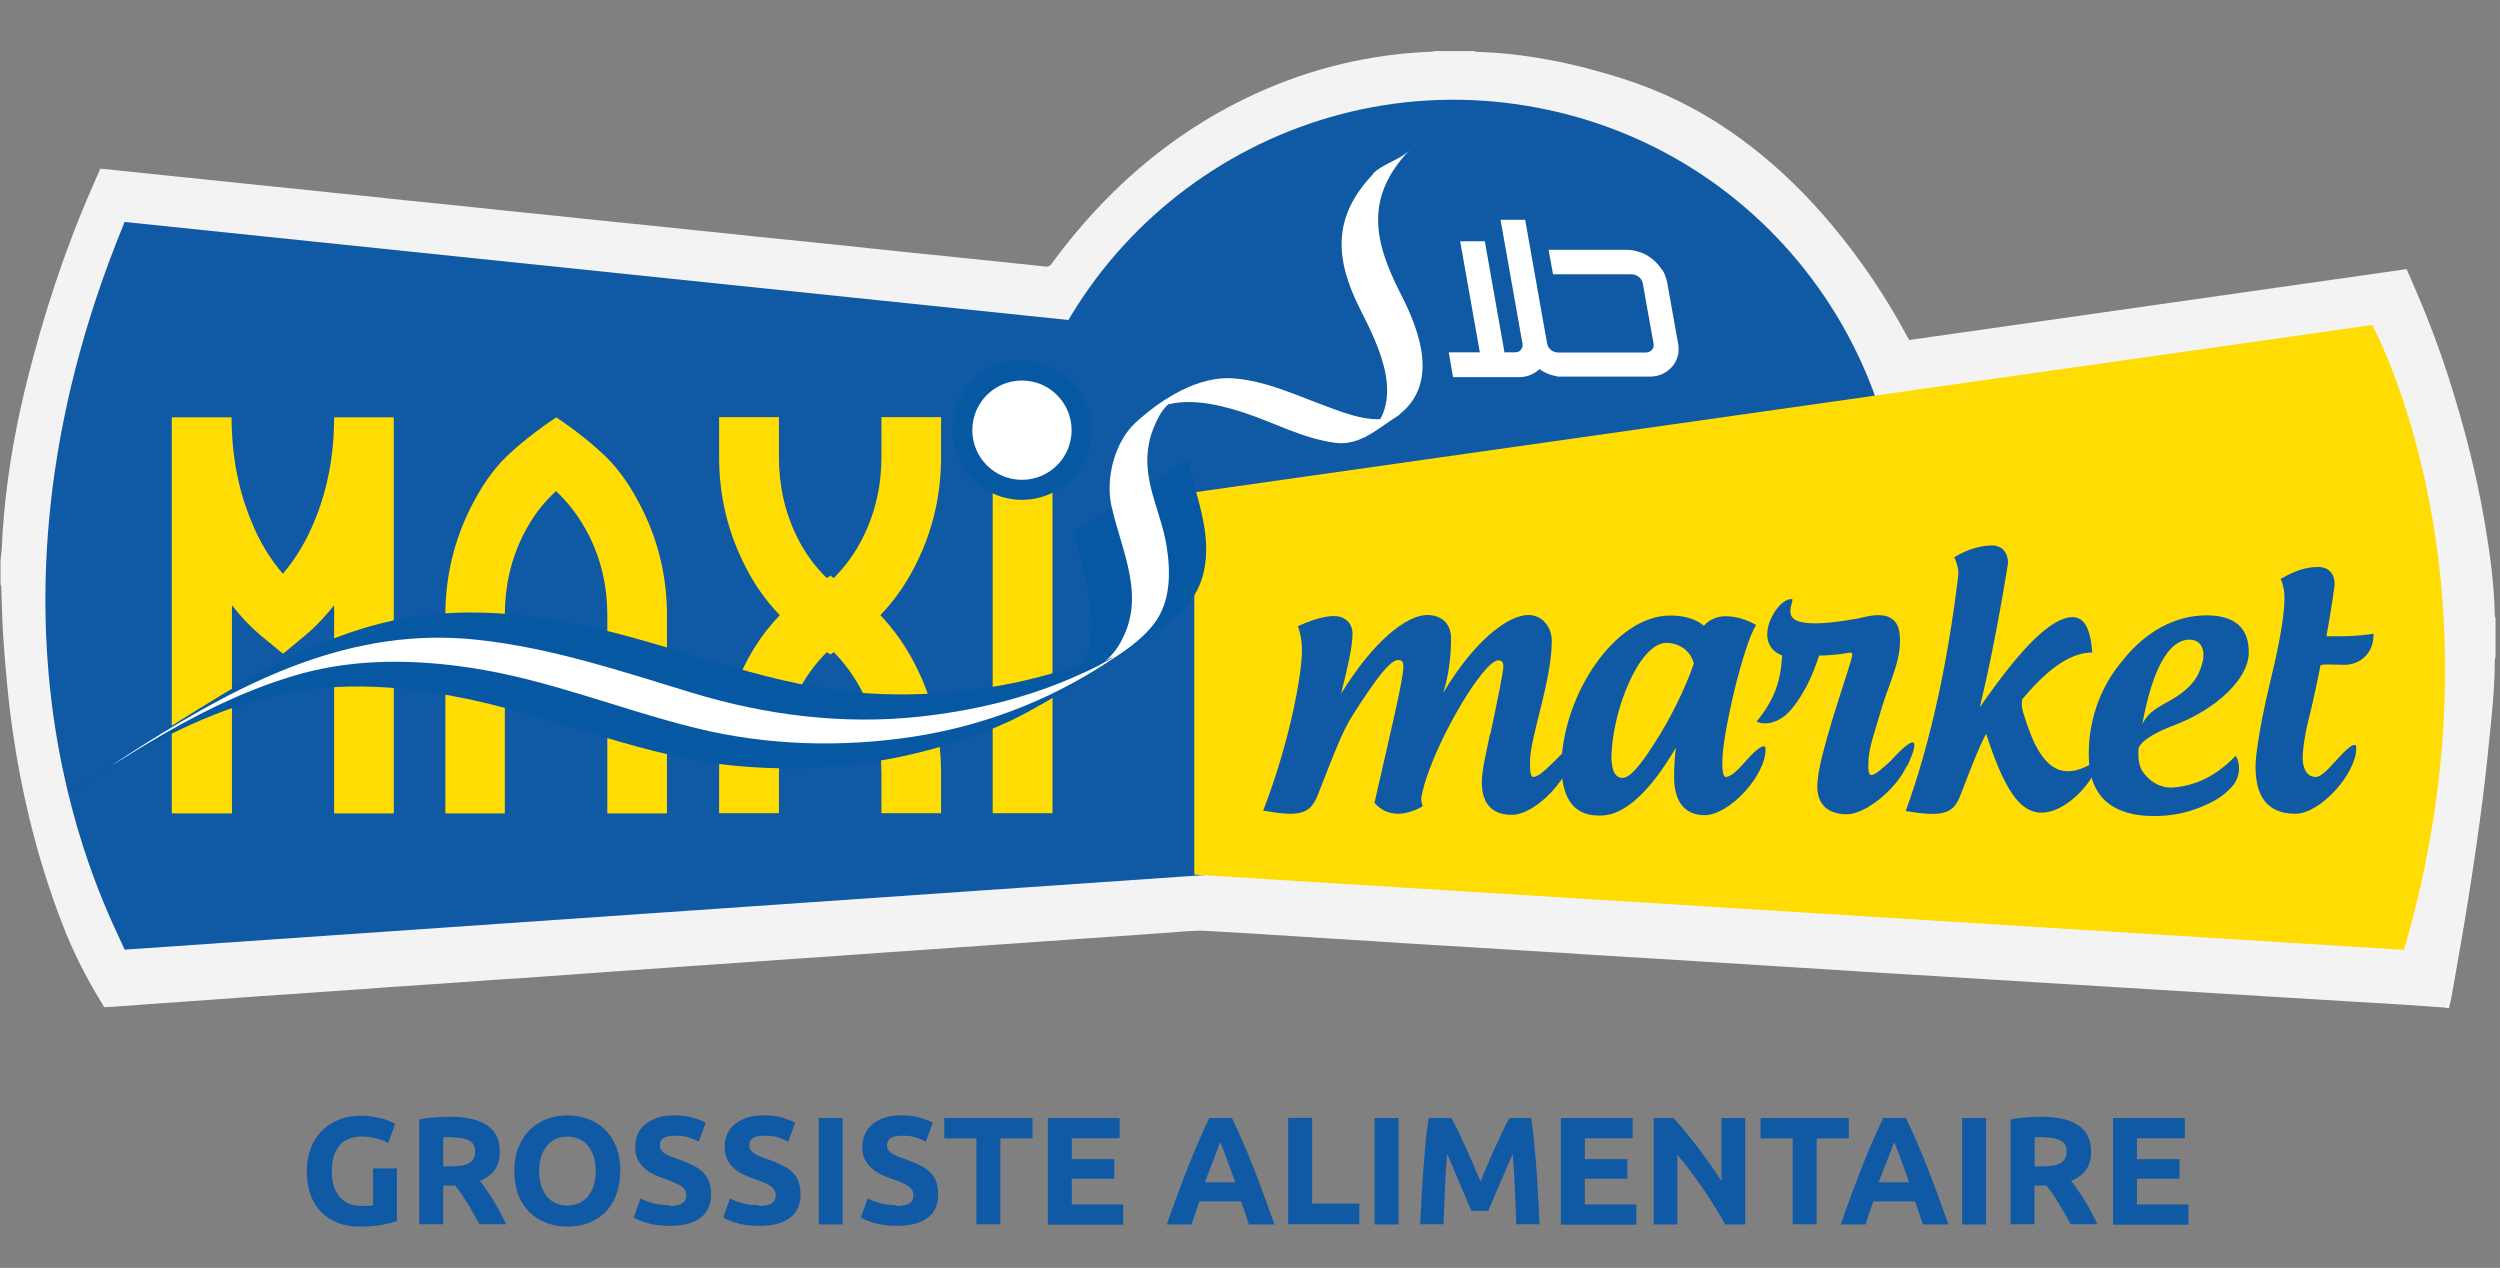
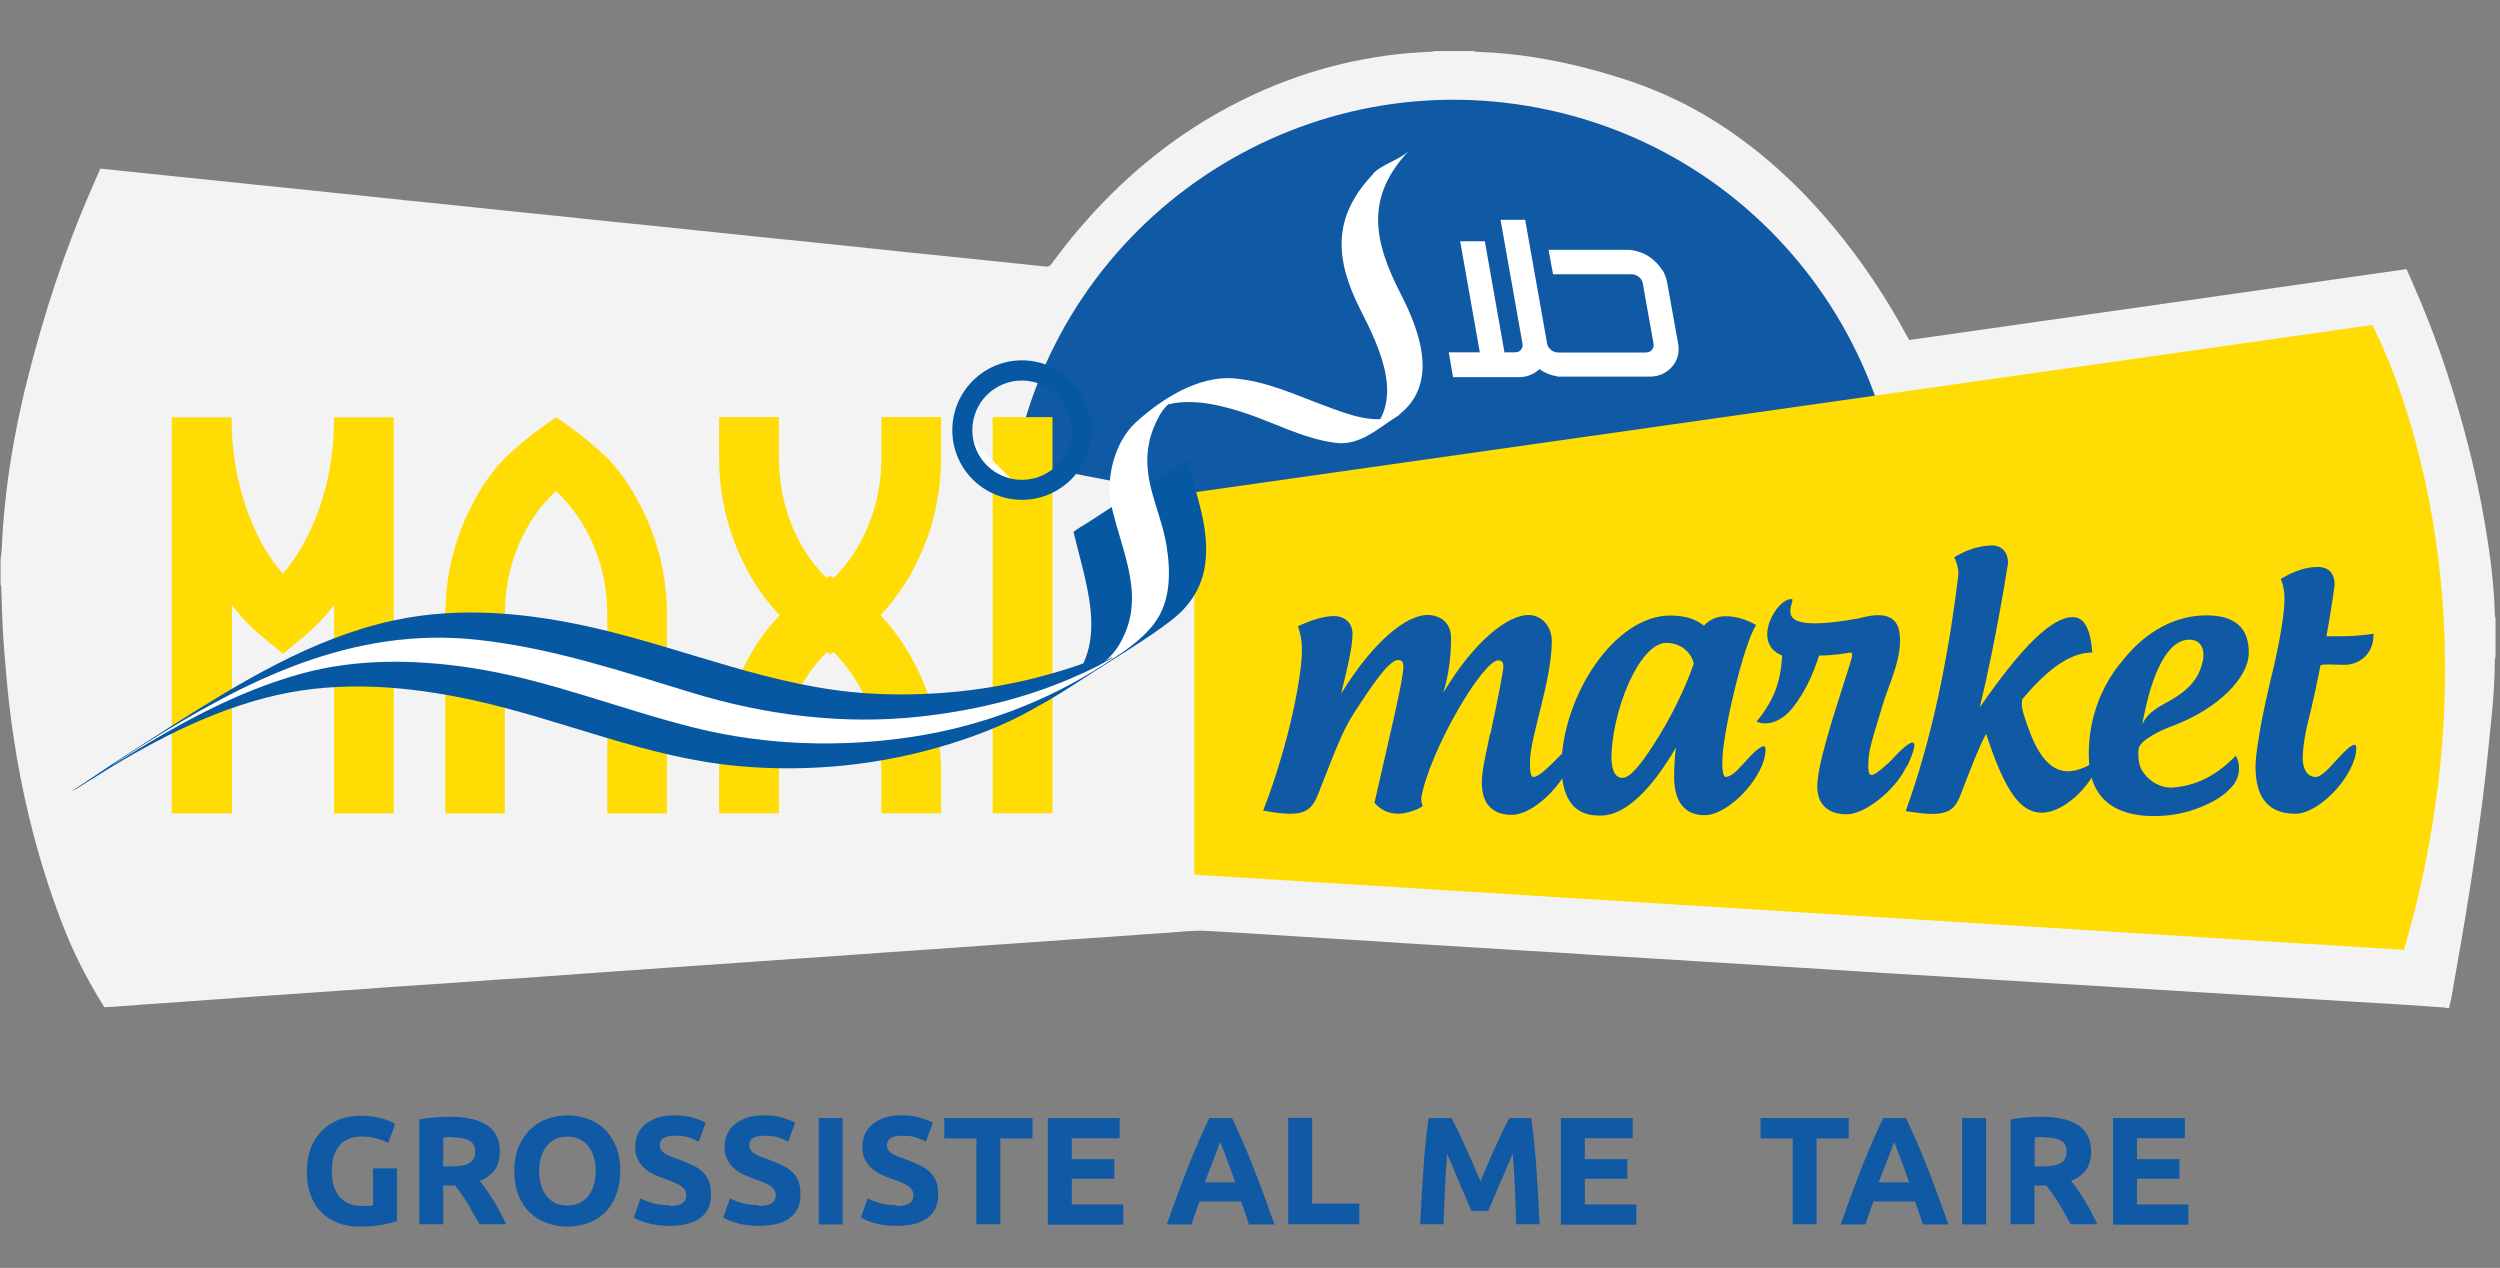
<svg xmlns="http://www.w3.org/2000/svg" id="Layer_1" data-name="Layer 1" version="1.1" viewBox="0 0 140 71">
  <rect x="0" y="0" width="140" height="71" fill="#808080" stroke="none" />
  <defs>
    <style>
      .cls-1 {
        fill: #0658a3;
      }

      .cls-1, .cls-2, .cls-3, .cls-4, .cls-5 {
        stroke-width: 0px;
      }

      .cls-2 {
        fill: #1059a4;
      }

      .cls-3 {
        fill: #fedc04;
      }

      .cls-4 {
        fill: #fff;
      }

      .cls-5 {
        fill: #f3f3f3;
      }
    </style>
  </defs>
  <g>
    <path class="cls-2" d="M20.35,63.64c-.62,0-1.08.17-1.35.52-.28.35-.42.82-.42,1.42,0,.29.03.56.1.8.07.24.17.44.31.61.14.17.31.31.52.4.21.09.45.14.72.14.15,0,.28,0,.38,0,.11,0,.2-.02.28-.03v-2.07h1.34v2.95c-.16.06-.42.13-.77.2-.36.07-.79.11-1.32.11-.45,0-.85-.07-1.22-.21-.36-.14-.67-.34-.93-.6-.26-.26-.46-.59-.6-.97-.14-.38-.21-.82-.21-1.31s.08-.94.23-1.32c.15-.38.37-.71.64-.98.27-.27.59-.47.95-.61.36-.14.75-.21,1.16-.21.28,0,.53.02.76.06.23.04.42.08.58.13.16.05.3.1.4.15.11.05.18.09.23.12l-.39,1.07c-.18-.1-.39-.18-.63-.25-.24-.07-.5-.11-.78-.11Z" />
    <path class="cls-2" d="M25.23,62.54c.89,0,1.58.16,2.05.48.48.32.71.81.71,1.48,0,.42-.1.76-.29,1.02-.19.26-.47.47-.83.61.12.15.25.32.38.51.13.19.26.39.39.6.13.21.25.43.37.65.12.23.23.45.34.67h-1.5c-.11-.19-.22-.39-.33-.59-.11-.2-.23-.4-.34-.58s-.23-.37-.35-.54c-.12-.17-.23-.32-.35-.46h-.66v2.17h-1.34v-5.87c.29-.06.59-.1.91-.12.31-.02.59-.03.84-.03ZM25.3,63.68c-.1,0-.18,0-.26,0-.08,0-.15.01-.22.02v1.62h.38c.5,0,.87-.06,1.08-.19.22-.13.33-.34.33-.64s-.11-.5-.33-.62c-.22-.12-.55-.18-.98-.18Z" />
    <path class="cls-2" d="M34.73,65.58c0,.51-.08.96-.23,1.35-.15.39-.36.71-.62.97-.26.26-.58.46-.94.59-.36.13-.75.2-1.17.2s-.79-.07-1.15-.2c-.36-.13-.68-.33-.95-.59-.27-.26-.48-.58-.64-.97-.15-.39-.23-.83-.23-1.35s.08-.96.24-1.35c.16-.39.38-.71.65-.98.27-.26.59-.46.95-.59.36-.13.73-.2,1.13-.2s.79.07,1.15.2c.36.13.68.33.95.59.27.26.48.59.64.98.15.39.23.84.23,1.35ZM30.19,65.58c0,.29.04.56.11.79.07.24.17.44.31.61.13.17.3.3.49.39.19.09.42.14.67.14s.47-.05.67-.14c.2-.09.36-.22.5-.39.13-.17.24-.37.31-.61.07-.23.11-.5.11-.79s-.04-.56-.11-.79c-.07-.24-.17-.44-.31-.61-.13-.17-.3-.3-.5-.39-.2-.09-.42-.14-.67-.14s-.48.05-.67.14-.36.23-.49.4c-.13.17-.24.37-.31.61-.07.24-.11.5-.11.79Z" />
    <path class="cls-2" d="M37.47,67.54c.19,0,.35-.02.47-.05.12-.03.22-.07.3-.13.07-.05.13-.12.15-.19.03-.07.04-.16.04-.25,0-.19-.09-.36-.28-.49-.18-.13-.5-.27-.95-.42-.19-.07-.39-.15-.58-.24-.19-.09-.37-.2-.52-.34-.15-.13-.28-.3-.38-.49-.1-.19-.15-.43-.15-.7s.05-.52.15-.74c.1-.22.25-.41.44-.56s.42-.27.69-.36c.27-.08.57-.12.91-.12.4,0,.75.04,1.04.13s.53.18.72.28l-.39,1.06c-.17-.09-.35-.16-.55-.23-.2-.07-.45-.1-.73-.1-.32,0-.55.04-.69.13-.14.09-.21.22-.21.41,0,.11.03.2.08.27.05.07.12.14.22.2.09.06.2.11.33.16.12.05.26.1.41.15.31.11.58.23.81.34.23.11.42.24.57.39.15.15.26.32.34.52.07.2.11.44.11.73,0,.56-.19.99-.58,1.29-.39.31-.98.46-1.76.46-.26,0-.5-.02-.71-.05-.21-.03-.4-.07-.56-.12-.16-.05-.3-.09-.42-.15-.12-.05-.22-.1-.3-.15l.38-1.07c.18.1.4.18.66.26s.58.12.96.12Z" />
    <path class="cls-2" d="M42.48,67.54c.19,0,.35-.02.47-.05.12-.03.22-.07.3-.13.07-.05.13-.12.15-.19.03-.07.04-.16.04-.25,0-.19-.09-.36-.28-.49-.18-.13-.5-.27-.95-.42-.19-.07-.39-.15-.58-.24-.19-.09-.37-.2-.52-.34-.15-.13-.28-.3-.38-.49-.1-.19-.15-.43-.15-.7s.05-.52.15-.74c.1-.22.25-.41.44-.56s.42-.27.69-.36c.27-.08.57-.12.91-.12.4,0,.75.04,1.04.13s.53.18.72.28l-.39,1.06c-.17-.09-.35-.16-.55-.23-.2-.07-.45-.1-.73-.1-.32,0-.55.04-.69.13-.14.09-.21.22-.21.41,0,.11.03.2.08.27.05.07.12.14.22.2.09.06.2.11.33.16.12.05.26.1.41.15.31.11.58.23.81.34.23.11.42.24.57.39.15.15.26.32.34.52.07.2.11.44.11.73,0,.56-.19.99-.58,1.29-.39.31-.98.46-1.76.46-.26,0-.5-.02-.71-.05-.21-.03-.4-.07-.56-.12-.16-.05-.3-.09-.42-.15-.12-.05-.22-.1-.3-.15l.38-1.07c.18.1.4.18.66.26s.58.12.96.12Z" />
    <path class="cls-2" d="M45.85,62.61h1.34v5.96h-1.34v-5.96Z" />
    <path class="cls-2" d="M50.19,67.54c.19,0,.35-.02.47-.05.12-.03.22-.07.3-.13.07-.05.13-.12.15-.19.03-.07.04-.16.04-.25,0-.19-.09-.36-.28-.49-.18-.13-.5-.27-.95-.42-.19-.07-.39-.15-.58-.24-.19-.09-.37-.2-.52-.34-.15-.13-.28-.3-.38-.49-.1-.19-.15-.43-.15-.7s.05-.52.15-.74c.1-.22.25-.41.44-.56s.42-.27.69-.36c.27-.08.57-.12.91-.12.4,0,.75.04,1.04.13s.53.18.72.28l-.39,1.06c-.17-.09-.35-.16-.55-.23-.2-.07-.45-.1-.73-.1-.32,0-.55.04-.69.13-.14.09-.21.22-.21.41,0,.11.03.2.08.27.05.07.12.14.22.2.09.06.2.11.33.16.12.05.26.1.41.15.31.11.58.23.81.34.23.11.42.24.57.39.15.15.26.32.34.52.07.2.11.44.11.73,0,.56-.19.99-.58,1.29-.39.31-.98.46-1.76.46-.26,0-.5-.02-.71-.05-.21-.03-.4-.07-.56-.12-.16-.05-.3-.09-.42-.15-.12-.05-.22-.1-.3-.15l.38-1.07c.18.1.4.18.66.26s.58.12.96.12Z" />
    <path class="cls-2" d="M57.82,62.61v1.14h-1.8v4.81h-1.34v-4.81h-1.8v-1.14h4.93Z" />
    <path class="cls-2" d="M58.68,68.57v-5.96h4.02v1.13h-2.68v1.17h2.38v1.1h-2.38v1.44h2.88v1.13h-4.22Z" />
    <path class="cls-2" d="M69.94,68.57c-.07-.21-.14-.42-.21-.64-.08-.22-.15-.44-.23-.65h-2.33c-.08.22-.15.43-.23.65-.08.22-.15.43-.21.64h-1.39c.22-.64.44-1.23.64-1.78.2-.54.4-1.06.59-1.54s.38-.94.57-1.37c.19-.43.38-.86.58-1.27h1.27c.2.41.39.84.58,1.27.19.43.38.89.57,1.37s.39.99.59,1.54c.2.54.41,1.14.64,1.78h-1.44ZM68.33,63.96c-.03.09-.07.2-.13.35-.06.15-.12.32-.2.52-.07.2-.16.41-.25.64-.09.23-.18.48-.28.74h1.7c-.09-.26-.18-.51-.26-.74s-.17-.45-.24-.65c-.08-.2-.14-.37-.2-.52-.06-.15-.1-.27-.14-.35Z" />
    <path class="cls-2" d="M76.12,67.41v1.15h-3.98v-5.96h1.34v4.8h2.64Z" />
-     <path class="cls-2" d="M76.98,62.61h1.34v5.96h-1.34v-5.96Z" />
    <path class="cls-2" d="M81.28,62.61c.1.19.22.42.36.7.13.28.28.58.42.9.15.32.29.65.44.99.14.34.28.66.41.95.13-.3.26-.62.4-.95.14-.34.29-.67.44-.99.15-.32.29-.62.42-.9.13-.28.25-.51.36-.7h1.22c.06.4.11.84.16,1.33.05.49.09,1,.13,1.53.04.53.07,1.06.1,1.59.03.53.06,1.03.08,1.5h-1.31c-.02-.58-.04-1.21-.07-1.89-.03-.68-.07-1.37-.13-2.06-.1.24-.22.51-.34.8-.13.29-.25.58-.38.88-.12.29-.24.57-.36.84-.12.27-.21.49-.29.68h-.94c-.08-.19-.18-.42-.29-.68-.12-.27-.23-.55-.36-.84-.12-.29-.25-.58-.37-.88-.13-.29-.24-.56-.34-.8-.06.69-.1,1.38-.13,2.06s-.05,1.31-.07,1.89h-1.31c.02-.47.05-.97.08-1.5.03-.53.07-1.06.1-1.59.04-.53.08-1.04.13-1.53.05-.49.1-.93.16-1.33h1.28Z" />
    <path class="cls-2" d="M87.41,68.57v-5.96h4.02v1.13h-2.68v1.17h2.38v1.1h-2.38v1.44h2.88v1.13h-4.22Z" />
-     <path class="cls-2" d="M96.61,68.57c-.38-.68-.8-1.36-1.25-2.02-.45-.66-.92-1.29-1.43-1.88v3.9h-1.32v-5.96h1.09c.19.19.4.42.63.7.23.28.46.57.7.88.24.31.47.64.71.97.23.34.46.66.66.97v-3.52h1.33v5.96h-1.13Z" />
    <path class="cls-2" d="M103.53,62.61v1.14h-1.8v4.81h-1.34v-4.81h-1.8v-1.14h4.93Z" />
    <path class="cls-2" d="M107.68,68.57c-.07-.21-.14-.42-.21-.64-.08-.22-.15-.44-.23-.65h-2.33c-.08.22-.15.43-.23.65-.08.22-.15.43-.21.64h-1.39c.22-.64.44-1.23.64-1.78.2-.54.4-1.06.59-1.54s.38-.94.57-1.37c.19-.43.38-.86.58-1.27h1.27c.2.41.39.84.58,1.27.19.43.38.89.57,1.37s.39.99.59,1.54c.2.54.41,1.14.64,1.78h-1.44ZM106.07,63.96c-.03.09-.07.2-.13.35-.06.15-.12.32-.2.52-.07.2-.16.41-.25.64-.09.23-.18.48-.28.74h1.7c-.09-.26-.18-.51-.26-.74s-.17-.45-.24-.65c-.08-.2-.14-.37-.2-.52-.06-.15-.1-.27-.14-.35Z" />
    <path class="cls-2" d="M109.88,62.61h1.34v5.96h-1.34v-5.96Z" />
    <path class="cls-2" d="M114.34,62.54c.89,0,1.58.16,2.05.48.48.32.71.81.71,1.48,0,.42-.1.76-.29,1.02-.19.26-.47.47-.83.61.12.15.25.32.38.51.13.19.26.39.39.6.13.21.25.43.37.65.12.23.23.45.34.67h-1.5c-.11-.19-.22-.39-.33-.59-.11-.2-.23-.4-.34-.58s-.23-.37-.35-.54c-.12-.17-.23-.32-.35-.46h-.66v2.17h-1.34v-5.87c.29-.06.59-.1.91-.12.31-.02.59-.03.84-.03ZM114.42,63.68c-.1,0-.18,0-.26,0-.08,0-.15.01-.22.02v1.62h.38c.5,0,.87-.06,1.08-.19.22-.13.33-.34.33-.64s-.11-.5-.33-.62c-.22-.12-.55-.18-.98-.18Z" />
    <path class="cls-2" d="M118.33,68.57v-5.96h4.02v1.13h-2.68v1.17h2.38v1.1h-2.38v1.44h2.88v1.13h-4.22Z" />
  </g>
  <path class="cls-5" d="M80.33,2.86c.73,0,1.46,0,2.19,0,.05.01.1.03.15.04.33.02.65.03.98.05,1.04.07,2.07.21,3.09.4,1.4.26,2.77.62,4.12,1.05,2.1.67,4.06,1.61,5.88,2.85,2.23,1.51,4.16,3.33,5.88,5.39,1.6,1.92,2.99,3.98,4.17,6.18.04.07.09.14.13.22,9.29-1.32,18.56-2.65,27.85-3.97.09.2.16.39.25.57.77,1.75,1.46,3.52,2.05,5.34.88,2.72,1.6,5.49,2.08,8.31.29,1.71.52,3.42.56,5.15,0,.06.02.12.04.18v2.14c-.01.07-.04.13-.04.2,0,1.09-.08,2.18-.19,3.27-.15,1.51-.3,3.02-.49,4.53-.23,1.79-.49,3.58-.77,5.36-.29,1.86-.63,3.71-.95,5.57-.04.26-.11.51-.17.77h-.09c-.05-.01-.1-.03-.15-.04-.73-.05-1.45-.1-2.18-.15-.89-.06-1.78-.11-2.67-.16-.87-.05-1.73-.11-2.6-.16-.87-.05-1.75-.11-2.62-.16-.87-.05-1.73-.11-2.6-.16-.87-.05-1.75-.11-2.62-.16-.88-.05-1.76-.11-2.65-.16-.87-.05-1.73-.11-2.6-.16-.87-.05-1.75-.11-2.62-.16-.87-.05-1.75-.11-2.62-.16-.86-.05-1.72-.11-2.58-.16-.88-.05-1.76-.11-2.65-.16-.88-.05-1.76-.11-2.65-.17-.87-.05-1.73-.11-2.6-.16-.88-.05-1.76-.11-2.65-.17-.87-.05-1.73-.11-2.6-.16-.87-.05-1.73-.11-2.6-.16-.87-.05-1.75-.11-2.62-.16-.88-.05-1.76-.11-2.65-.17-.88-.05-1.76-.11-2.65-.16-.86-.05-1.72-.11-2.58-.16-.87-.05-1.75-.11-2.62-.16-.88-.05-1.76-.11-2.65-.17-.87-.05-1.73-.11-2.6-.16-1.11-.07-2.21-.14-3.32-.21-.93-.06-1.86-.12-2.79-.17-.42-.02-.84-.06-1.25-.05-.51.01-1.02.06-1.53.1-1.04.07-2.07.15-3.11.22-.73.05-1.45.1-2.18.15-1.04.07-2.09.15-3.13.22-.72.05-1.44.1-2.16.15-1.04.07-2.07.15-3.11.22-.73.05-1.47.1-2.2.15-1.02.07-2.04.15-3.06.22-.74.05-1.49.1-2.23.15-1.03.07-2.06.15-3.09.22-.73.05-1.47.1-2.2.15-1.04.07-2.07.15-3.11.22-.95.07-1.9.13-2.85.2-1.01.07-2.03.15-3.04.22-.75.05-1.5.1-2.25.15-.98.07-1.96.14-2.95.21-1,.07-2,.13-2.99.2-1.21.09-2.41.18-3.62.26-1.21.09-2.43.17-3.64.25-1.43.1-2.86.21-4.29.31-1.3.09-2.6.18-3.9.28-.19.01-.38.02-.57.03-.02-.02-.04-.03-.04-.05-.06-.09-.11-.19-.17-.28-.84-1.37-1.56-2.8-2.14-4.31-.75-1.93-1.36-3.91-1.85-5.92-.38-1.58-.69-3.17-.92-4.77-.14-.94-.25-1.89-.34-2.84-.09-.92-.16-1.84-.22-2.76-.05-.87-.07-1.73-.1-2.6,0-.05-.03-.1-.04-.15,0-.45,0-.9,0-1.35.02-.22.06-.44.07-.66.05-1.33.18-2.66.36-3.98.25-1.8.6-3.58,1.04-5.34.93-3.74,2.12-7.39,3.67-10.92.15-.34.3-.68.45-1.03.39.04.78.08,1.16.12.83.09,1.67.17,2.5.26.81.08,1.62.17,2.43.25.83.09,1.67.17,2.5.26.81.08,1.62.17,2.43.25.83.09,1.67.17,2.5.26.8.08,1.6.16,2.41.25.84.09,1.68.18,2.52.26.8.08,1.6.17,2.41.25.83.09,1.65.17,2.48.26.82.08,1.64.17,2.45.25.83.09,1.67.18,2.5.26.82.09,1.64.17,2.45.25.83.09,1.65.17,2.48.26.81.08,1.62.17,2.43.25.84.09,1.68.18,2.52.26.81.08,1.62.17,2.43.25.83.09,1.65.17,2.48.26.83.09,1.65.17,2.48.26.82.08,1.64.17,2.45.25.81.08,1.62.17,2.43.25.83.09,1.65.17,2.47.26.18.02.28-.03.38-.18,1.17-1.6,2.47-3.09,3.92-4.45,2.24-2.1,4.74-3.8,7.53-5.07,3.12-1.42,6.4-2.2,9.82-2.33.06,0,.12-.02.18-.04Z" />
  <path class="cls-2" d="M56.83,25.87c2.63-13.58,15.78-22.46,29.36-19.82,13.58,2.63,22.46,15.78,19.82,29.36l-49.18-9.53Z" />
-   <path class="cls-2" d="M6.98,12.43l60.94,6.33v30.21l-60.94,4.21c-.97-2.24-9.48-17.81,0-40.75Z" />
  <path class="cls-3" d="M134.62,53.19l-67.74-4.21v-21.41l65.96-9.37s7.85,14.22,1.78,35Z" />
  <g>
    <path class="cls-3" d="M9.62,45.55v-22.18h3.35c0,2.08.36,4.01,1.08,5.76.46,1.16,1.06,2.16,1.79,3,.72-.84,1.32-1.84,1.79-3,.72-1.75,1.08-3.68,1.08-5.76h3.34v22.18h-3.34v-11.66c-.56.71-1.16,1.33-1.82,1.86l-1.04.86-1.05-.86c-.67-.54-1.27-1.16-1.81-1.86v11.66h-3.35Z" />
    <path class="cls-3" d="M24.94,45.55v-11.09c0-2.13.47-4.12,1.39-5.98.61-1.22,1.29-2.2,2.04-2.92.75-.72,1.68-1.45,2.78-2.19,1.1.74,2.01,1.47,2.76,2.19.75.72,1.43,1.7,2.04,2.92.93,1.86,1.4,3.85,1.4,5.98v11.09h-3.34v-11.09c0-1.62-.34-3.11-1.03-4.48-.49-.96-1.1-1.78-1.84-2.48-.76.69-1.37,1.51-1.85,2.48-.68,1.36-1.02,2.85-1.02,4.48v11.09h-3.35Z" />
    <path class="cls-3" d="M43.62,23.36v2.22c0,1.63.34,3.13,1.02,4.5.43.87.98,1.63,1.66,2.29l.2-.13.19.13c.67-.67,1.22-1.43,1.64-2.29.69-1.38,1.03-2.88,1.03-4.5v-2.22h3.34v2.22c0,2.13-.46,4.12-1.39,5.98-.54,1.09-1.21,2.06-2.01,2.89.8.84,1.47,1.81,2.01,2.89.93,1.86,1.39,3.85,1.39,5.98v2.22h-3.34v-2.22c0-1.61-.34-3.1-1.03-4.5-.43-.85-.97-1.62-1.64-2.3l-.19.13-.2-.13c-.67.67-1.22,1.44-1.66,2.3-.68,1.37-1.02,2.87-1.02,4.5v2.22h-3.35v-2.22c0-2.13.46-4.12,1.39-5.98.53-1.09,1.2-2.05,2.01-2.89-.81-.83-1.48-1.8-2.01-2.89-.93-1.86-1.39-3.85-1.39-5.98v-2.22h3.35Z" />
    <path class="cls-3" d="M58.94,23.36v22.18h-3.35v-22.18h3.35Z" />
  </g>
  <g>
-     <path class="cls-4" d="M57.23,27.43c-1.84,0-3.34-1.5-3.34-3.34s1.5-3.34,3.34-3.34,3.34,1.5,3.34,3.34-1.5,3.34-3.34,3.34Z" />
+     <path class="cls-4" d="M57.23,27.43c-1.84,0-3.34-1.5-3.34-3.34Z" />
    <path class="cls-1" d="M57.23,21.31c1.54,0,2.78,1.25,2.78,2.78s-1.24,2.78-2.78,2.78-2.78-1.24-2.78-2.78,1.24-2.78,2.78-2.78M57.23,20.18c-2.15,0-3.9,1.75-3.9,3.91s1.75,3.9,3.9,3.9,3.9-1.75,3.9-3.9-1.75-3.91-3.9-3.91h0Z" />
  </g>
  <path class="cls-2" d="M83.46,41.11c.48-2.26.73-3.56.73-3.78,0-.26-.1-.35-.29-.35-.87,0-3.85,5.08-4.31,7.7,0,.14.02.28.08.46-.19.16-.87.43-1.35.43-.56,0-.98-.2-1.35-.61.89-3.92,1.62-6.91,1.62-7.64,0-.28-.11-.36-.31-.36-.52.02-1.52,1.52-2.48,3.01-.64.99-1.04,2.1-1.98,4.49-.29.73-.6,1.11-1.58,1.11-.39,0-.87-.06-1.5-.18,1.52-3.94,2.17-7.66,2.17-8.99,0-.48-.08-.95-.23-1.33.85-.39,1.52-.57,2.02-.57.58,0,1.04.36,1.04.99,0,.77-.29,1.94-.64,3.36,1.77-2.89,3.64-4.41,4.83-4.41.73,0,1.33.42,1.33,1.31,0,1.03-.15,2.16-.44,3.05,1.77-2.97,3.66-4.36,4.77-4.36.77,0,1.31.67,1.31,1.45,0,2.23-1.22,5.4-1.22,6.75,0,.41,0,.87.19.87.52,0,1.89-1.74,2.1-1.74.08,0,.12.06.12.18,0,1.46-2.04,3.68-3.43,3.68-1.04,0-1.68-.56-1.68-1.82.02-.83.29-1.82.46-2.71Z" />
  <path class="cls-2" d="M98.77,41.79c.08,0,.1.06.1.18,0,1.48-2.04,3.68-3.41,3.68-1.06,0-1.71-.69-1.71-2.14,0-.49.04-1.21.1-1.64-1.44,2.46-2.85,3.74-4.12,3.8h-.21c-1.54,0-2.08-1.19-2.08-2.85.08-3.9,2.99-8.35,6.09-8.35.75,0,1.38.16,1.89.57.31-.35.73-.53,1.21-.53.6,0,1.16.18,1.71.49-.71,1.11-1.89,6.1-1.89,7.66,0,.4.02.87.21.85.31-.04.58-.32.94-.71.6-.69.98-1.01,1.18-1.01ZM94.86,37.17c-.21-.83-.94-1.17-1.54-1.17-1.54,0-3.08,3.88-3.08,6.51.04.71.23,1.05.63,1.05s.98-.69,1.73-1.86c.98-1.49,1.83-3.29,2.25-4.53Z" />
  <path class="cls-2" d="M106.77,42.91c-.63,1.35-2.33,2.69-3.35,2.69-1.08,0-1.79-.59-1.63-1.92.08-.83.44-2.08.65-2.79.19-.73,1.06-3.36,1.18-3.78.11-.4.19-.6-.06-.56-.17.04-.94.16-1.69.16-.13.4-.35,1.03-.69,1.7-.35.65-.79,1.31-1.21,1.66-.5.39-1.08.57-1.6.34.98-1.21,1.35-2.22,1.43-3.7-1.81-.71-.23-3.33.58-3.15-.02.53-1.12,1.94,3.7,1.07.64-.16,2.02-.53,2.27.69.27,1.37-.56,2.93-.96,4.28-.33,1.15-.69,2.14-.75,2.87-.02.45-.06.95.18.93.21-.02.58-.36,1.02-.75,1.4-1.54,1.73-1.39.96.26Z" />
  <path class="cls-2" d="M111.51,30.54c.58,0,.94.36.94,1.01,0-.1-.58,3.9-1.58,8.06,2.31-3.35,4.02-5.05,5.2-5.05.66,0,1,.67,1.1,1.98-1.1,0-2.35.73-3.93,2.63,0,.06-.02.14-.02.22,0,.18.04.39.1.59.46,1.47,1.12,3.21,2.48,3.21.48,0,1.02-.2,1.66-.63.04-.02.06-.04.08-.04s.04.04.04.08c0,.06-.02.1-.04.14-.52,1.39-2,2.77-3.2,2.77s-2.06-1.19-3.12-4.42c-.48.93-.79,1.78-1.42,3.4-.27.73-.61,1.09-1.6,1.09-.38,0-.86-.06-1.48-.16,1.46-4.02,2.37-8.51,2.93-13.09,0-.08.02-.14.02-.2,0-.32-.08-.59-.23-.93.75-.44,1.37-.61,1.96-.65h.11Z" />
  <path class="cls-2" d="M125.21,42.32c.27.5.23,1.13-.11,1.6-.33.42-.81.81-1.44,1.09-.96.47-1.96.69-3.04.69-2.25,0-3.54-1.03-3.64-3.11-.1-2.08.6-4.12,1.92-5.64,1.29-1.62,2.95-2.49,4.66-2.49,1.62,0,2.39.73,2.37,2.1,0,1.37-1.69,3.13-4.29,4.1-.62.22-1.87.81-1.89,1.33-.02.48.04.91.21,1.17.42.65,1.12,1.03,1.85.93,1.37-.14,2.41-.77,3.41-1.78ZM119.94,40.62c.33-.75.91-1.01,1.62-1.41,1.23-.71,1.58-1.37,1.77-2.08.19-.71-.04-1.31-.73-1.31-1.04,0-1.91,1.39-2.46,3.9,0,0-.08.34-.19.91Z" />
  <path class="cls-2" d="M132.91,35.61c0,.95-.73,1.62-1.62,1.62-.39,0-.56-.02-.9-.02-.15,0-.29,0-.44.04-.19.97-.42,2.06-.69,3.13-.16.61-.31,1.5-.31,2.16.04.62.29.97.75.97.23,0,.64-.38.98-.77.62-.69.98-1.03,1.17-1.03.08,0,.1.06.1.18,0,1.45-2.02,3.68-3.41,3.68-1.6,0-2.23-1.01-2.23-2.63,0-.4.06-.83.12-1.25.19-1.19.25-1.54.63-3.21.42-1.7.87-3.78.87-4.95,0-.38-.04-.71-.21-1.11.81-.48,1.46-.67,2.08-.67s.94.38.94.99c0-.06-.1.91-.46,2.89h.81c.58,0,1.17-.04,1.83-.14v.12Z" />
  <path class="cls-4" d="M93.08,15.12c-.14-.22-.32-.43-.53-.6-.21-.17-.44-.31-.69-.39-.25-.09-.5-.14-.75-.14h-4.39s.25,1.37.25,1.37h4.38c.16,0,.29.04.43.15.06.05.1.1.14.16.04.06.06.12.07.17l.61,3.41c.02.13,0,.23-.09.33h0c-.04.06-.09.09-.15.12-.06.03-.13.04-.22.04h-4.6s0,0,0,0h-.27c-.17,0-.3-.05-.42-.15-.12-.1-.19-.21-.21-.34l-1.23-6.94h-1.38s1.23,6.94,1.23,6.94c.02.13,0,.24-.09.33h0s0,.01,0,.01c-.08.1-.19.14-.35.14h-.57l-1.1-6.22h-1.38s1.1,6.22,1.1,6.22h-1.74s.24,1.39.24,1.39h3.69c.27,0,.5-.05.7-.15.16-.07.31-.17.45-.3.15.11.34.21.54.29h0s.01,0,.01,0c.14.05.28.09.43.11v.02h.24s.03,0,.04,0c.02,0,.04,0,.05,0h4.88c.25,0,.49-.05.7-.15h0c.22-.11.4-.24.53-.4.16-.17.26-.37.32-.59.04-.12.05-.24.05-.36,0-.12,0-.24-.03-.37l-.61-3.41c-.05-.25-.14-.49-.28-.72" />
  <path class="cls-1" d="M60.13,29.83c.76,3.23,2.23,6.89-1.13,9.2l5.82-3.79c-.25.16-.52.29-.77.44-.02.01.41-.17.29-.18-.03,0-.14.08-.17.1-.26.14-.53.29-.8.42-1.02.5-2.08.93-3.16,1.29-3.71,1.25-7.68,1.76-11.59,1.52-5.3-.33-10.1-2.45-15.21-3.64-3.73-.86-7.58-1.26-11.35-.45-4.59.99-8.67,3.52-12.59,6-1.51.96-3.01,1.93-4.5,2.93-.09.06-.93.61-.92.63s1.02-.63.95-.58c3.23-2.05,6.72-3.93,10.48-4.79,3.65-.83,7.39-.51,11.02.28,5.01,1.1,9.72,3.23,14.86,3.69,3.95.36,7.98-.05,11.77-1.22,1.89-.58,3.75-1.34,5.43-2.39l-.45.27c1.08-.58,2.1-1.27,3.13-1.93,1.45-.94,2.97-1.83,4.34-2.88.93-.71,1.61-1.65,1.85-2.81.44-2.12-.47-4.22-.95-6.25.04.15-2.93,1.86-3.21,2.04-.75.49-1.5.98-2.25,1.47-.11.07-.94.55-.92.63h0Z" />
  <path class="cls-4" d="M76.91,9.73c-2.3,2.4-2.17,4.75-.75,7.57,1.08,2.13,2.69,5.33.21,7.23.69-.45,1.38-.89,2.06-1.34-1.34.68-2.97,0-4.27-.48-1.68-.62-3.25-1.37-5.07-1.52-2-.16-4.07,1.17-5.49,2.47-1.18,1.08-1.7,3.13-1.36,4.67.61,2.71,2.05,5.24.35,7.91-.21.33-.5.61-.78.88.24-.24.74-.44.37-.21.21-.13-.13.08-.18.1-.68.39-1.4.71-2.12,1.02-2.66,1.13-5.5,1.79-8.37,2.1-4.29.47-8.63-.08-12.74-1.33-3.97-1.21-7.87-2.52-12.02-2.97-7.03-.77-13.03,2.28-18.8,5.93-.49.31-.98.63-1.46.95-.34.23-.34.23,0,.02,3.26-2.06,6.66-3.98,10.4-5.01,3.08-.84,6.29-.8,9.43-.33,4.35.65,8.39,2.33,12.64,3.38,3.97.98,8.12,1.1,12.15.49,3.85-.59,7.49-1.96,10.75-4.07,1.03-.67,2.03-1.29,2.78-2.28.93-1.23.92-2.88.69-4.33-.34-2.07-1.43-3.71-.97-5.84.11-.52.32-1.01.57-1.47.52-.97,1.89-1.47-.32-.32,1.51-.78,3.38-.37,4.9.11,1.78.56,3.41,1.5,5.29,1.74,1.29.17,2.3-.74,3.3-1.4,2.54-1.69,1.48-4.72.36-6.9-1.54-2.99-2.05-5.45.48-8.1-.55.57-1.51.76-2.07,1.34h0Z" />
</svg>